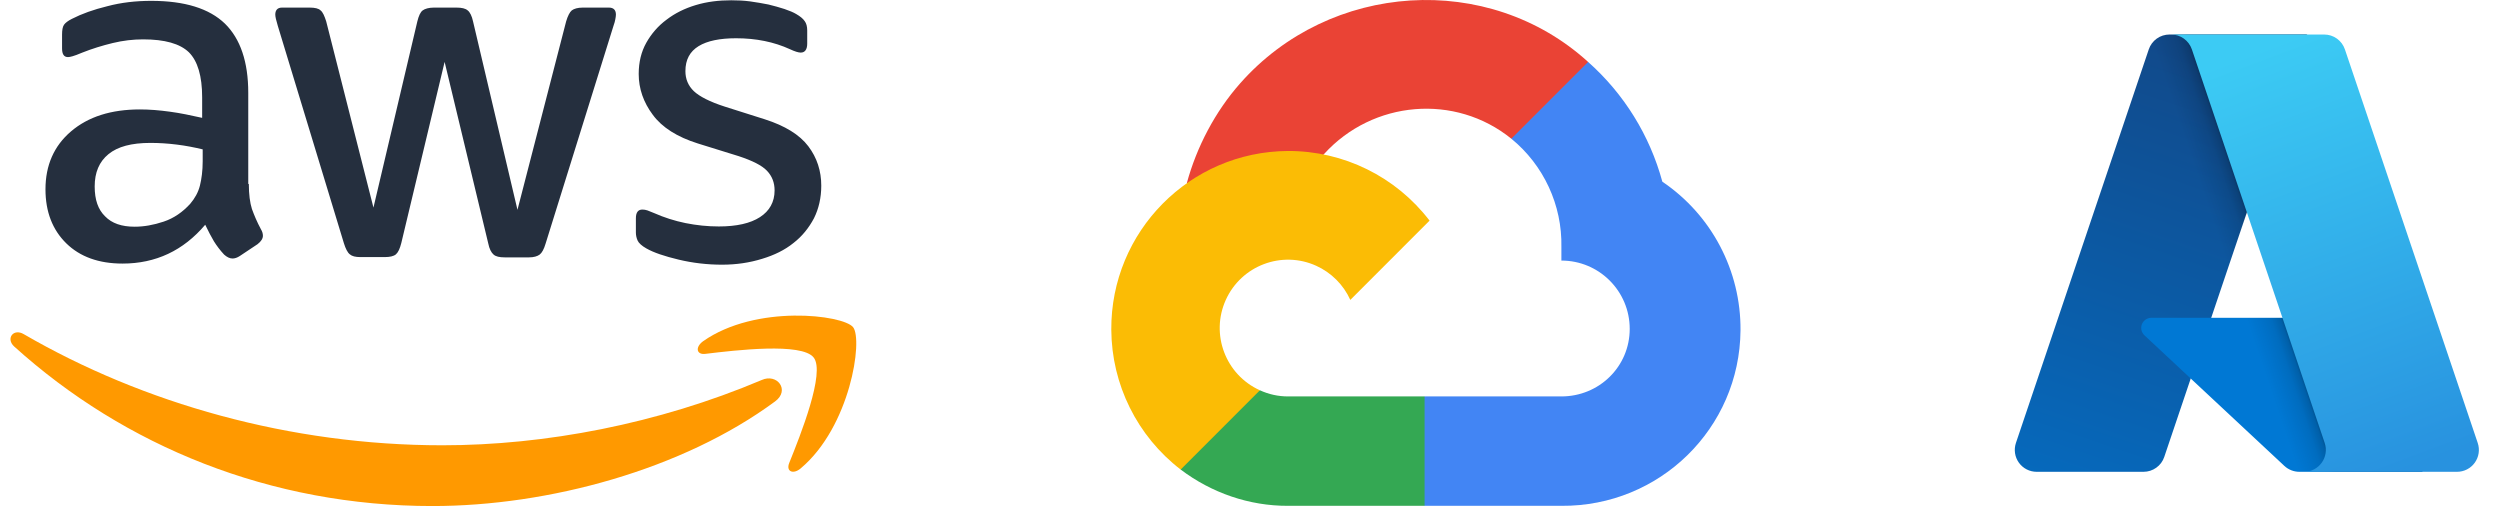
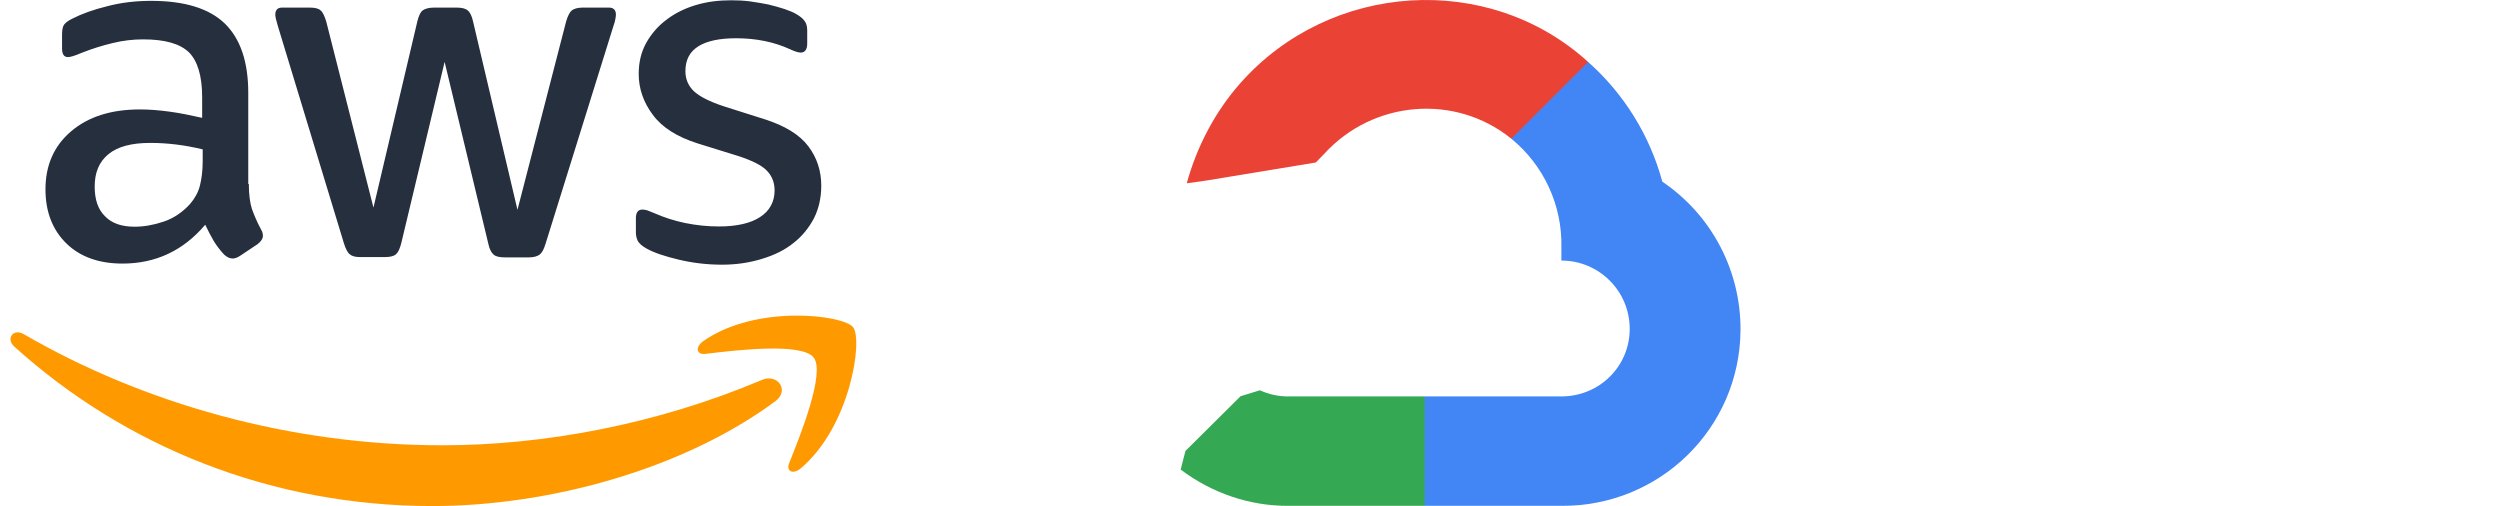
<svg xmlns="http://www.w3.org/2000/svg" width="79" height="16" viewBox="0 0 79 16" fill="none">
  <g clip-path="url(#clip0_46_450)">
    <path d="M7.863 5.813C7.863 6.142 7.899 6.409 7.961 6.604C8.032 6.8 8.121 7.013 8.245 7.244C8.29 7.316 8.308 7.387 8.308 7.449C8.308 7.538 8.254 7.627 8.139 7.716L7.579 8.089C7.499 8.142 7.419 8.169 7.348 8.169C7.259 8.169 7.17 8.124 7.081 8.044C6.957 7.911 6.85 7.769 6.761 7.627C6.672 7.476 6.583 7.307 6.485 7.102C5.792 7.92 4.921 8.329 3.872 8.329C3.125 8.329 2.53 8.116 2.094 7.689C1.659 7.262 1.437 6.693 1.437 5.982C1.437 5.227 1.703 4.613 2.245 4.151C2.788 3.689 3.508 3.458 4.423 3.458C4.725 3.458 5.037 3.484 5.365 3.529C5.694 3.573 6.032 3.644 6.388 3.724V3.076C6.388 2.4 6.245 1.929 5.97 1.653C5.685 1.378 5.205 1.244 4.521 1.244C4.21 1.244 3.89 1.28 3.561 1.36C3.232 1.44 2.912 1.538 2.601 1.662C2.459 1.724 2.352 1.76 2.29 1.778C2.228 1.796 2.183 1.804 2.148 1.804C2.023 1.804 1.961 1.716 1.961 1.529V1.093C1.961 0.951 1.979 0.844 2.023 0.782C2.068 0.72 2.148 0.658 2.272 0.596C2.583 0.436 2.957 0.302 3.392 0.196C3.828 0.08 4.29 0.027 4.779 0.027C5.837 0.027 6.61 0.267 7.108 0.747C7.597 1.227 7.845 1.956 7.845 2.933V5.813H7.863ZM4.254 7.164C4.548 7.164 4.85 7.111 5.17 7.004C5.49 6.898 5.774 6.702 6.014 6.436C6.157 6.267 6.263 6.08 6.317 5.867C6.37 5.653 6.405 5.396 6.405 5.093V4.72C6.148 4.658 5.872 4.604 5.588 4.569C5.303 4.533 5.028 4.516 4.752 4.516C4.157 4.516 3.721 4.631 3.428 4.871C3.134 5.111 2.992 5.449 2.992 5.893C2.992 6.311 3.099 6.622 3.321 6.836C3.534 7.058 3.845 7.164 4.254 7.164ZM11.392 8.124C11.232 8.124 11.125 8.098 11.054 8.036C10.983 7.982 10.921 7.858 10.868 7.689L8.779 0.818C8.725 0.64 8.699 0.524 8.699 0.462C8.699 0.32 8.77 0.24 8.912 0.24H9.783C9.952 0.24 10.068 0.267 10.13 0.329C10.201 0.382 10.254 0.507 10.308 0.676L11.801 6.56L13.188 0.676C13.232 0.498 13.285 0.382 13.357 0.329C13.428 0.276 13.552 0.24 13.712 0.24H14.423C14.592 0.24 14.708 0.267 14.779 0.329C14.85 0.382 14.912 0.507 14.948 0.676L16.352 6.631L17.89 0.676C17.943 0.498 18.005 0.382 18.068 0.329C18.139 0.276 18.254 0.24 18.414 0.24H19.241C19.383 0.24 19.463 0.311 19.463 0.462C19.463 0.507 19.454 0.551 19.445 0.604C19.436 0.658 19.419 0.729 19.383 0.827L17.241 7.698C17.188 7.876 17.125 7.991 17.054 8.044C16.983 8.098 16.868 8.133 16.716 8.133H15.952C15.783 8.133 15.668 8.107 15.597 8.044C15.525 7.982 15.463 7.867 15.428 7.689L14.05 1.956L12.681 7.68C12.636 7.858 12.583 7.973 12.512 8.036C12.441 8.098 12.316 8.124 12.156 8.124H11.392ZM22.814 8.364C22.352 8.364 21.89 8.311 21.445 8.204C21.001 8.098 20.654 7.982 20.423 7.849C20.281 7.769 20.183 7.68 20.148 7.6C20.112 7.52 20.094 7.431 20.094 7.351V6.898C20.094 6.711 20.165 6.622 20.299 6.622C20.352 6.622 20.405 6.631 20.459 6.649C20.512 6.667 20.592 6.702 20.681 6.738C20.983 6.871 21.312 6.978 21.659 7.049C22.014 7.12 22.361 7.156 22.716 7.156C23.276 7.156 23.712 7.058 24.014 6.862C24.317 6.667 24.477 6.382 24.477 6.018C24.477 5.769 24.396 5.564 24.236 5.396C24.076 5.227 23.774 5.076 23.339 4.933L22.05 4.533C21.401 4.329 20.921 4.027 20.628 3.627C20.334 3.236 20.183 2.8 20.183 2.338C20.183 1.964 20.263 1.636 20.423 1.351C20.583 1.067 20.797 0.818 21.063 0.622C21.33 0.418 21.632 0.267 21.988 0.16C22.343 0.053 22.716 0.009 23.108 0.009C23.303 0.009 23.508 0.018 23.703 0.044C23.908 0.071 24.094 0.107 24.281 0.142C24.459 0.187 24.628 0.231 24.788 0.284C24.948 0.338 25.072 0.391 25.161 0.444C25.285 0.516 25.374 0.587 25.428 0.667C25.481 0.738 25.508 0.836 25.508 0.96V1.378C25.508 1.564 25.436 1.662 25.303 1.662C25.232 1.662 25.116 1.627 24.965 1.556C24.459 1.324 23.89 1.209 23.259 1.209C22.752 1.209 22.352 1.289 22.076 1.458C21.801 1.627 21.659 1.884 21.659 2.249C21.659 2.498 21.748 2.711 21.925 2.88C22.103 3.049 22.432 3.218 22.903 3.369L24.165 3.769C24.805 3.973 25.268 4.258 25.543 4.622C25.819 4.987 25.952 5.404 25.952 5.867C25.952 6.249 25.872 6.596 25.721 6.898C25.561 7.2 25.348 7.467 25.072 7.68C24.797 7.902 24.468 8.062 24.085 8.178C23.685 8.302 23.268 8.364 22.814 8.364Z" fill="#252F3E" />
    <path d="M24.494 12.684C21.57 14.844 17.321 15.991 13.668 15.991C8.548 15.991 3.934 14.098 0.45 10.951C0.174 10.702 0.423 10.364 0.752 10.56C4.521 12.747 9.17 14.071 13.979 14.071C17.223 14.071 20.788 13.396 24.068 12.009C24.557 11.787 24.974 12.329 24.494 12.684Z" fill="#FF9900" />
    <path d="M25.712 11.298C25.339 10.818 23.241 11.067 22.29 11.182C22.006 11.218 21.961 10.969 22.219 10.782C23.89 9.609 26.637 9.947 26.957 10.338C27.277 10.738 26.868 13.484 25.303 14.8C25.063 15.004 24.832 14.898 24.939 14.631C25.294 13.751 26.085 11.769 25.712 11.298Z" fill="#FF9900" />
  </g>
  <g clip-path="url(#clip1_46_450)">
    <path d="M48.34 4.413L50.068 2.685L50.184 1.957C47.034 -0.907 42.027 -0.582 39.188 2.635C38.399 3.528 37.814 4.642 37.502 5.792L38.121 5.705L41.578 5.135L41.845 4.862C43.383 3.173 45.982 2.946 47.758 4.383L48.34 4.413Z" fill="#EA4335" />
    <path d="M52.53 5.741C52.133 4.278 51.318 2.963 50.184 1.957L47.758 4.383C48.782 5.22 49.366 6.481 49.34 7.803V8.234C50.533 8.234 51.499 9.2 51.499 10.393C51.499 11.585 50.533 12.527 49.34 12.527H45.017L44.592 12.988V15.578L45.017 15.984H49.34C52.442 16.008 54.976 13.538 55 10.437C55.014 8.557 54.088 6.794 52.53 5.741Z" fill="#4285F4" />
    <path d="M40.699 15.984H45.017V12.527H40.699C40.391 12.527 40.093 12.461 39.813 12.333L39.201 12.521L37.46 14.25L37.309 14.838C38.285 15.575 39.476 15.989 40.699 15.984Z" fill="#34A853" />
-     <path d="M40.699 4.771C37.597 4.789 35.098 7.319 35.117 10.42C35.127 12.152 35.936 13.782 37.309 14.838L39.813 12.333C38.727 11.842 38.244 10.563 38.735 9.477C39.226 8.39 40.505 7.907 41.591 8.398C42.07 8.615 42.453 8.998 42.67 9.477L45.174 6.972C44.109 5.579 42.453 4.765 40.699 4.771Z" fill="#FBBC05" />
  </g>
  <g clip-path="url(#clip2_46_450)">
    <path d="M68.556 1.091H72.896L68.391 14.438C68.345 14.576 68.257 14.695 68.139 14.779C68.021 14.864 67.88 14.909 67.736 14.909H64.358C64.249 14.909 64.14 14.883 64.043 14.833C63.945 14.783 63.861 14.71 63.797 14.621C63.733 14.532 63.691 14.429 63.675 14.321C63.659 14.212 63.669 14.101 63.703 13.998L67.901 1.561C67.947 1.424 68.035 1.305 68.153 1.22C68.27 1.136 68.412 1.091 68.556 1.091Z" fill="url(#paint0_linear_46_450)" />
    <path d="M74.863 10.043H67.981C67.917 10.043 67.854 10.063 67.802 10.099C67.749 10.134 67.708 10.186 67.684 10.245C67.661 10.305 67.656 10.37 67.67 10.432C67.684 10.495 67.717 10.551 67.763 10.595L72.185 14.722C72.314 14.842 72.484 14.909 72.66 14.909H76.556L74.863 10.043Z" fill="#0078D4" />
    <path d="M68.556 1.091C68.41 1.09 68.267 1.136 68.149 1.223C68.031 1.309 67.943 1.431 67.899 1.57L63.709 13.986C63.671 14.091 63.66 14.202 63.675 14.312C63.689 14.422 63.731 14.527 63.794 14.617C63.858 14.707 63.943 14.781 64.042 14.832C64.14 14.883 64.249 14.909 64.36 14.909H67.825C67.954 14.886 68.074 14.829 68.174 14.744C68.274 14.659 68.349 14.55 68.393 14.426L69.229 11.963L72.214 14.747C72.339 14.851 72.496 14.908 72.658 14.909H76.54L74.837 10.043L69.874 10.045L72.912 1.091H68.556Z" fill="url(#paint1_linear_46_450)" />
-     <path d="M74.099 1.561C74.053 1.424 73.965 1.305 73.847 1.22C73.73 1.136 73.589 1.091 73.445 1.091H68.608C68.753 1.091 68.894 1.136 69.011 1.22C69.128 1.305 69.216 1.424 69.263 1.561L73.46 13.997C73.495 14.101 73.505 14.212 73.489 14.32C73.472 14.429 73.431 14.532 73.367 14.621C73.303 14.71 73.218 14.783 73.121 14.833C73.023 14.883 72.915 14.909 72.805 14.909H77.642C77.752 14.909 77.86 14.883 77.957 14.833C78.055 14.783 78.139 14.71 78.203 14.621C78.267 14.532 78.309 14.429 78.325 14.32C78.341 14.212 78.332 14.101 78.296 13.997L74.099 1.561Z" fill="url(#paint2_linear_46_450)" />
  </g>
  <defs>
    <linearGradient id="paint0_linear_46_450" x1="70.138" y1="2.115" x2="65.631" y2="15.429" gradientUnits="userSpaceOnUse">
      <stop stop-color="#114A8B" />
      <stop offset="1" stop-color="#0669BC" />
    </linearGradient>
    <linearGradient id="paint1_linear_46_450" x1="71.546" y1="8.319" x2="70.503" y2="8.672" gradientUnits="userSpaceOnUse">
      <stop stop-opacity="0.3" />
      <stop offset="0.071" stop-opacity="0.2" />
      <stop offset="0.321" stop-opacity="0.1" />
      <stop offset="0.623" stop-opacity="0.05" />
      <stop offset="1" stop-opacity="0" />
    </linearGradient>
    <linearGradient id="paint2_linear_46_450" x1="70.972" y1="1.726" x2="75.92" y2="14.906" gradientUnits="userSpaceOnUse">
      <stop stop-color="#3CCBF4" />
      <stop offset="1" stop-color="#2892DF" />
    </linearGradient>
    <clipPath id="clip0_46_450">
      <rect width="26.844" height="16" fill="white" transform="translate(0.272)" />
    </clipPath>
    <clipPath id="clip1_46_450">
      <rect width="19.884" height="16" fill="white" transform="translate(35.117)" />
    </clipPath>
    <clipPath id="clip2_46_450">
-       <rect width="16" height="16" fill="white" transform="translate(63)" />
-     </clipPath>
+       </clipPath>
  </defs>
</svg>